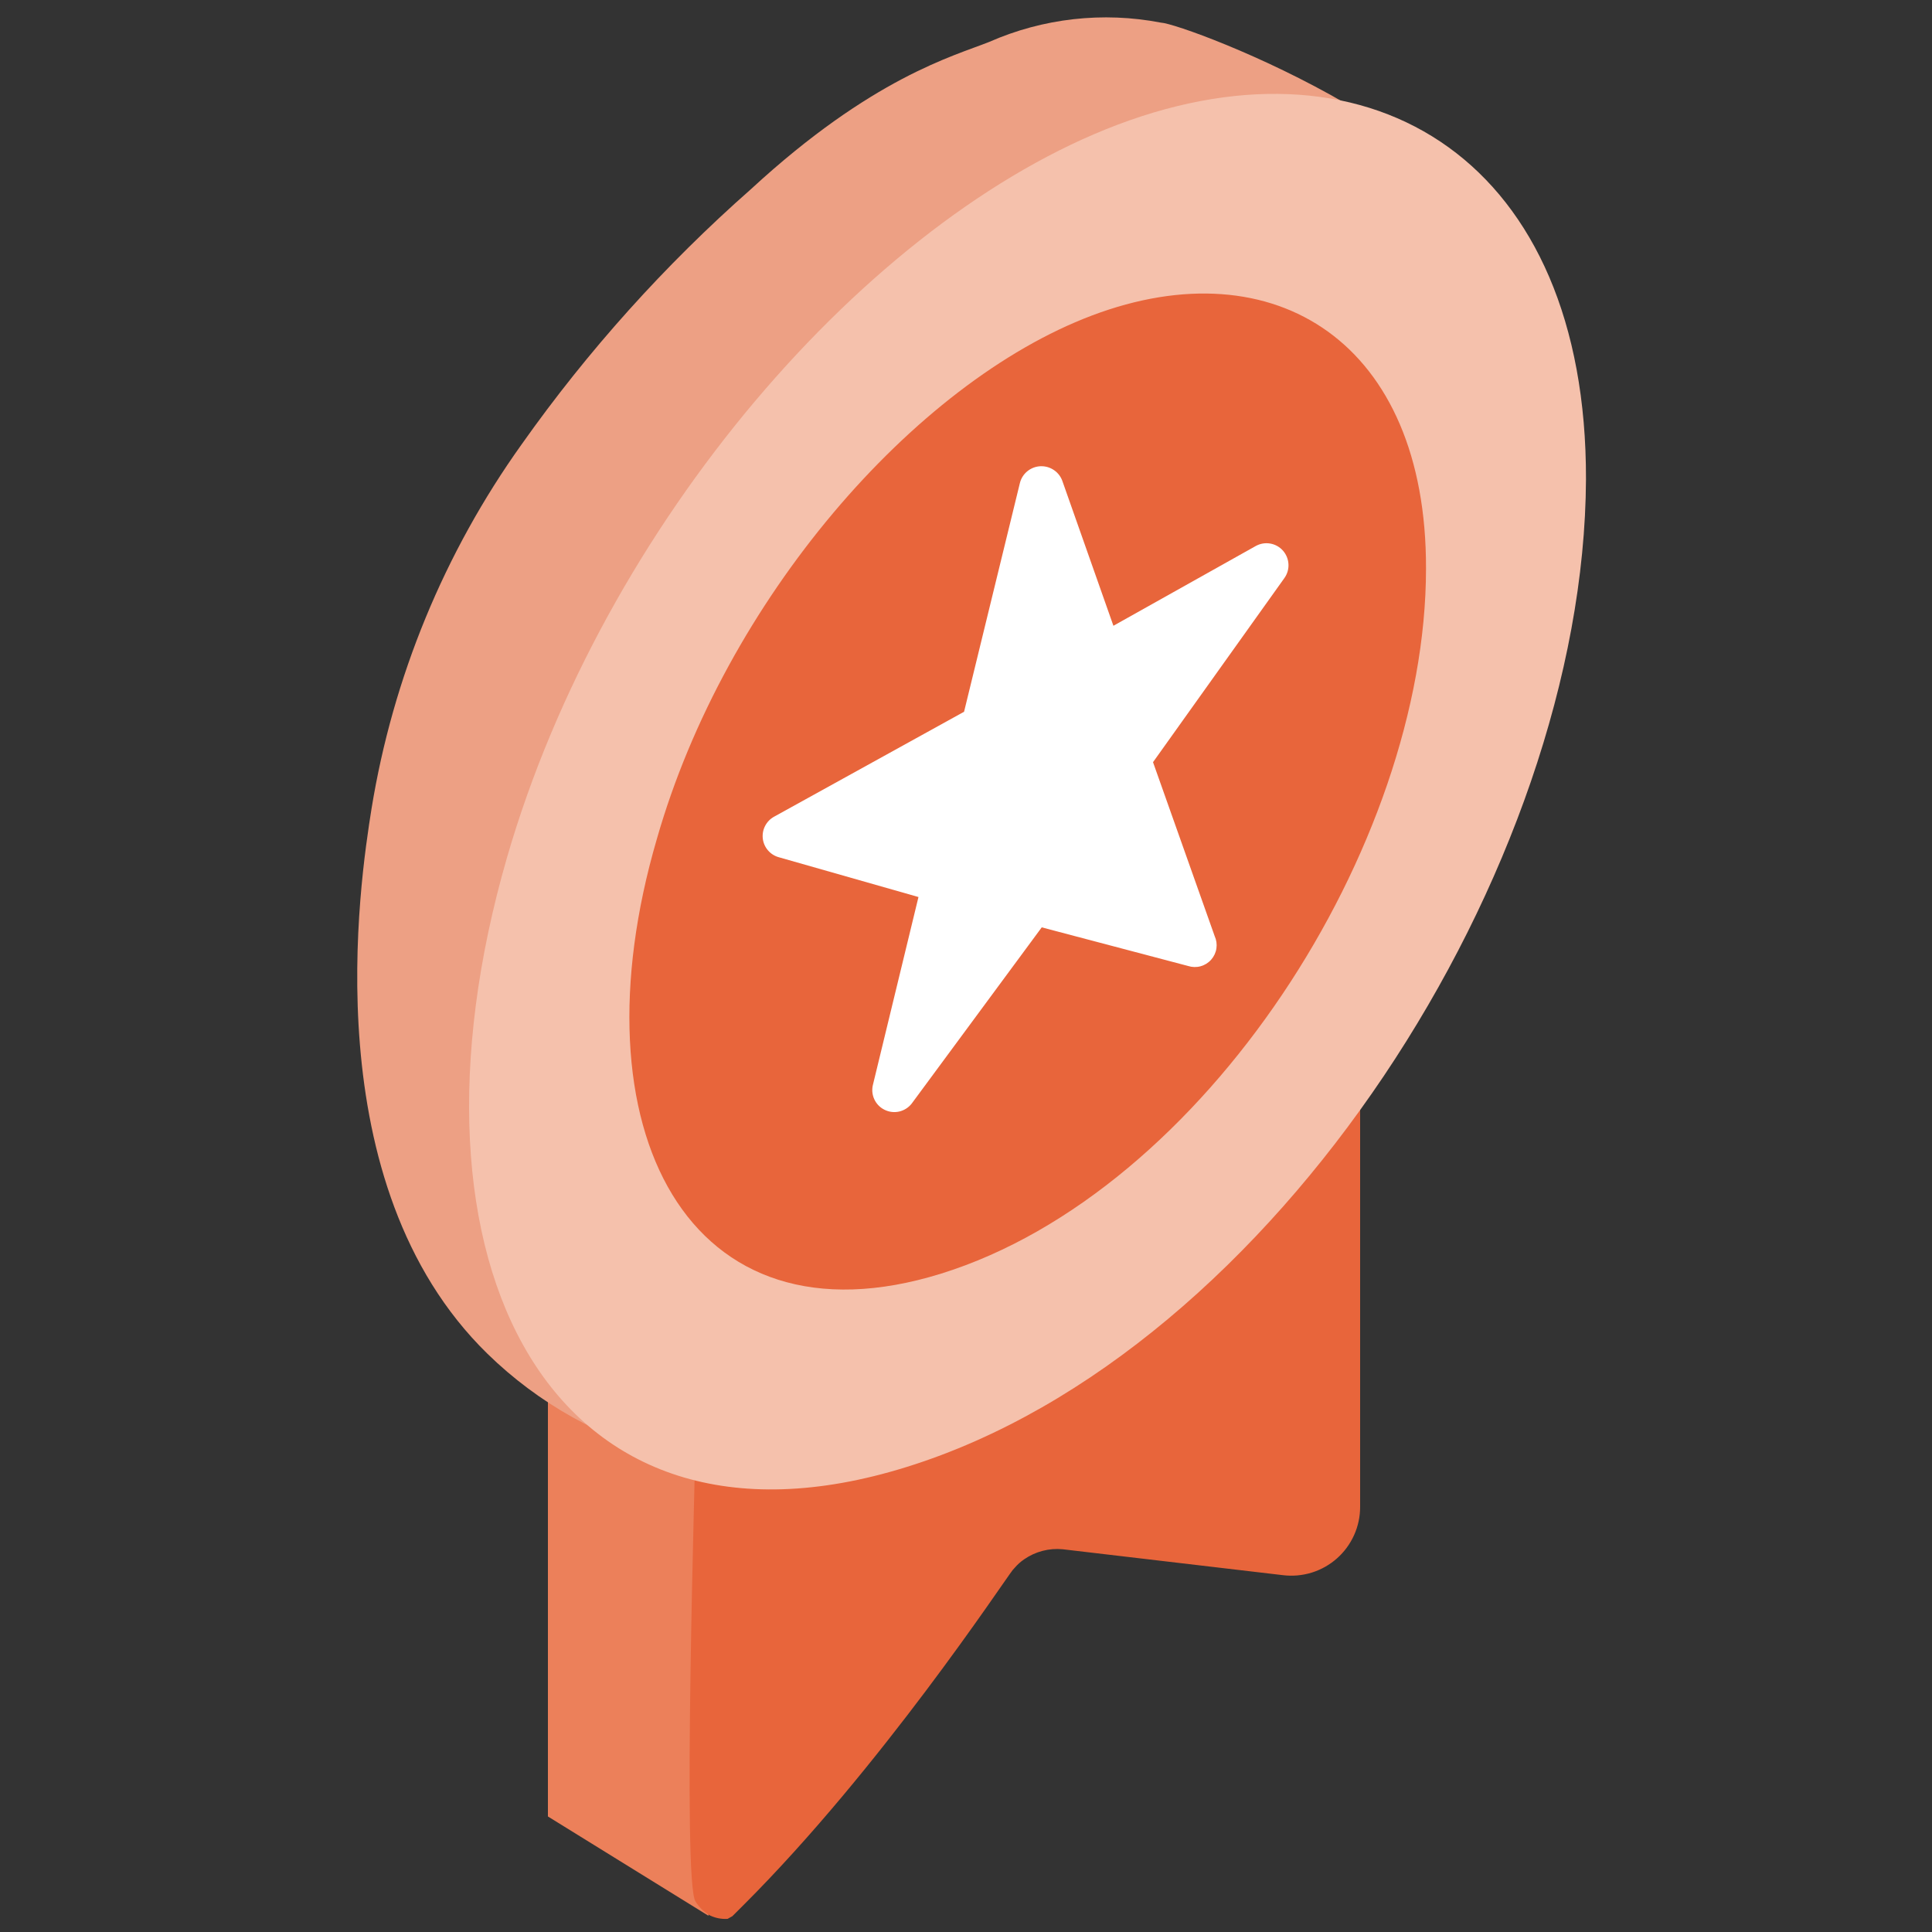
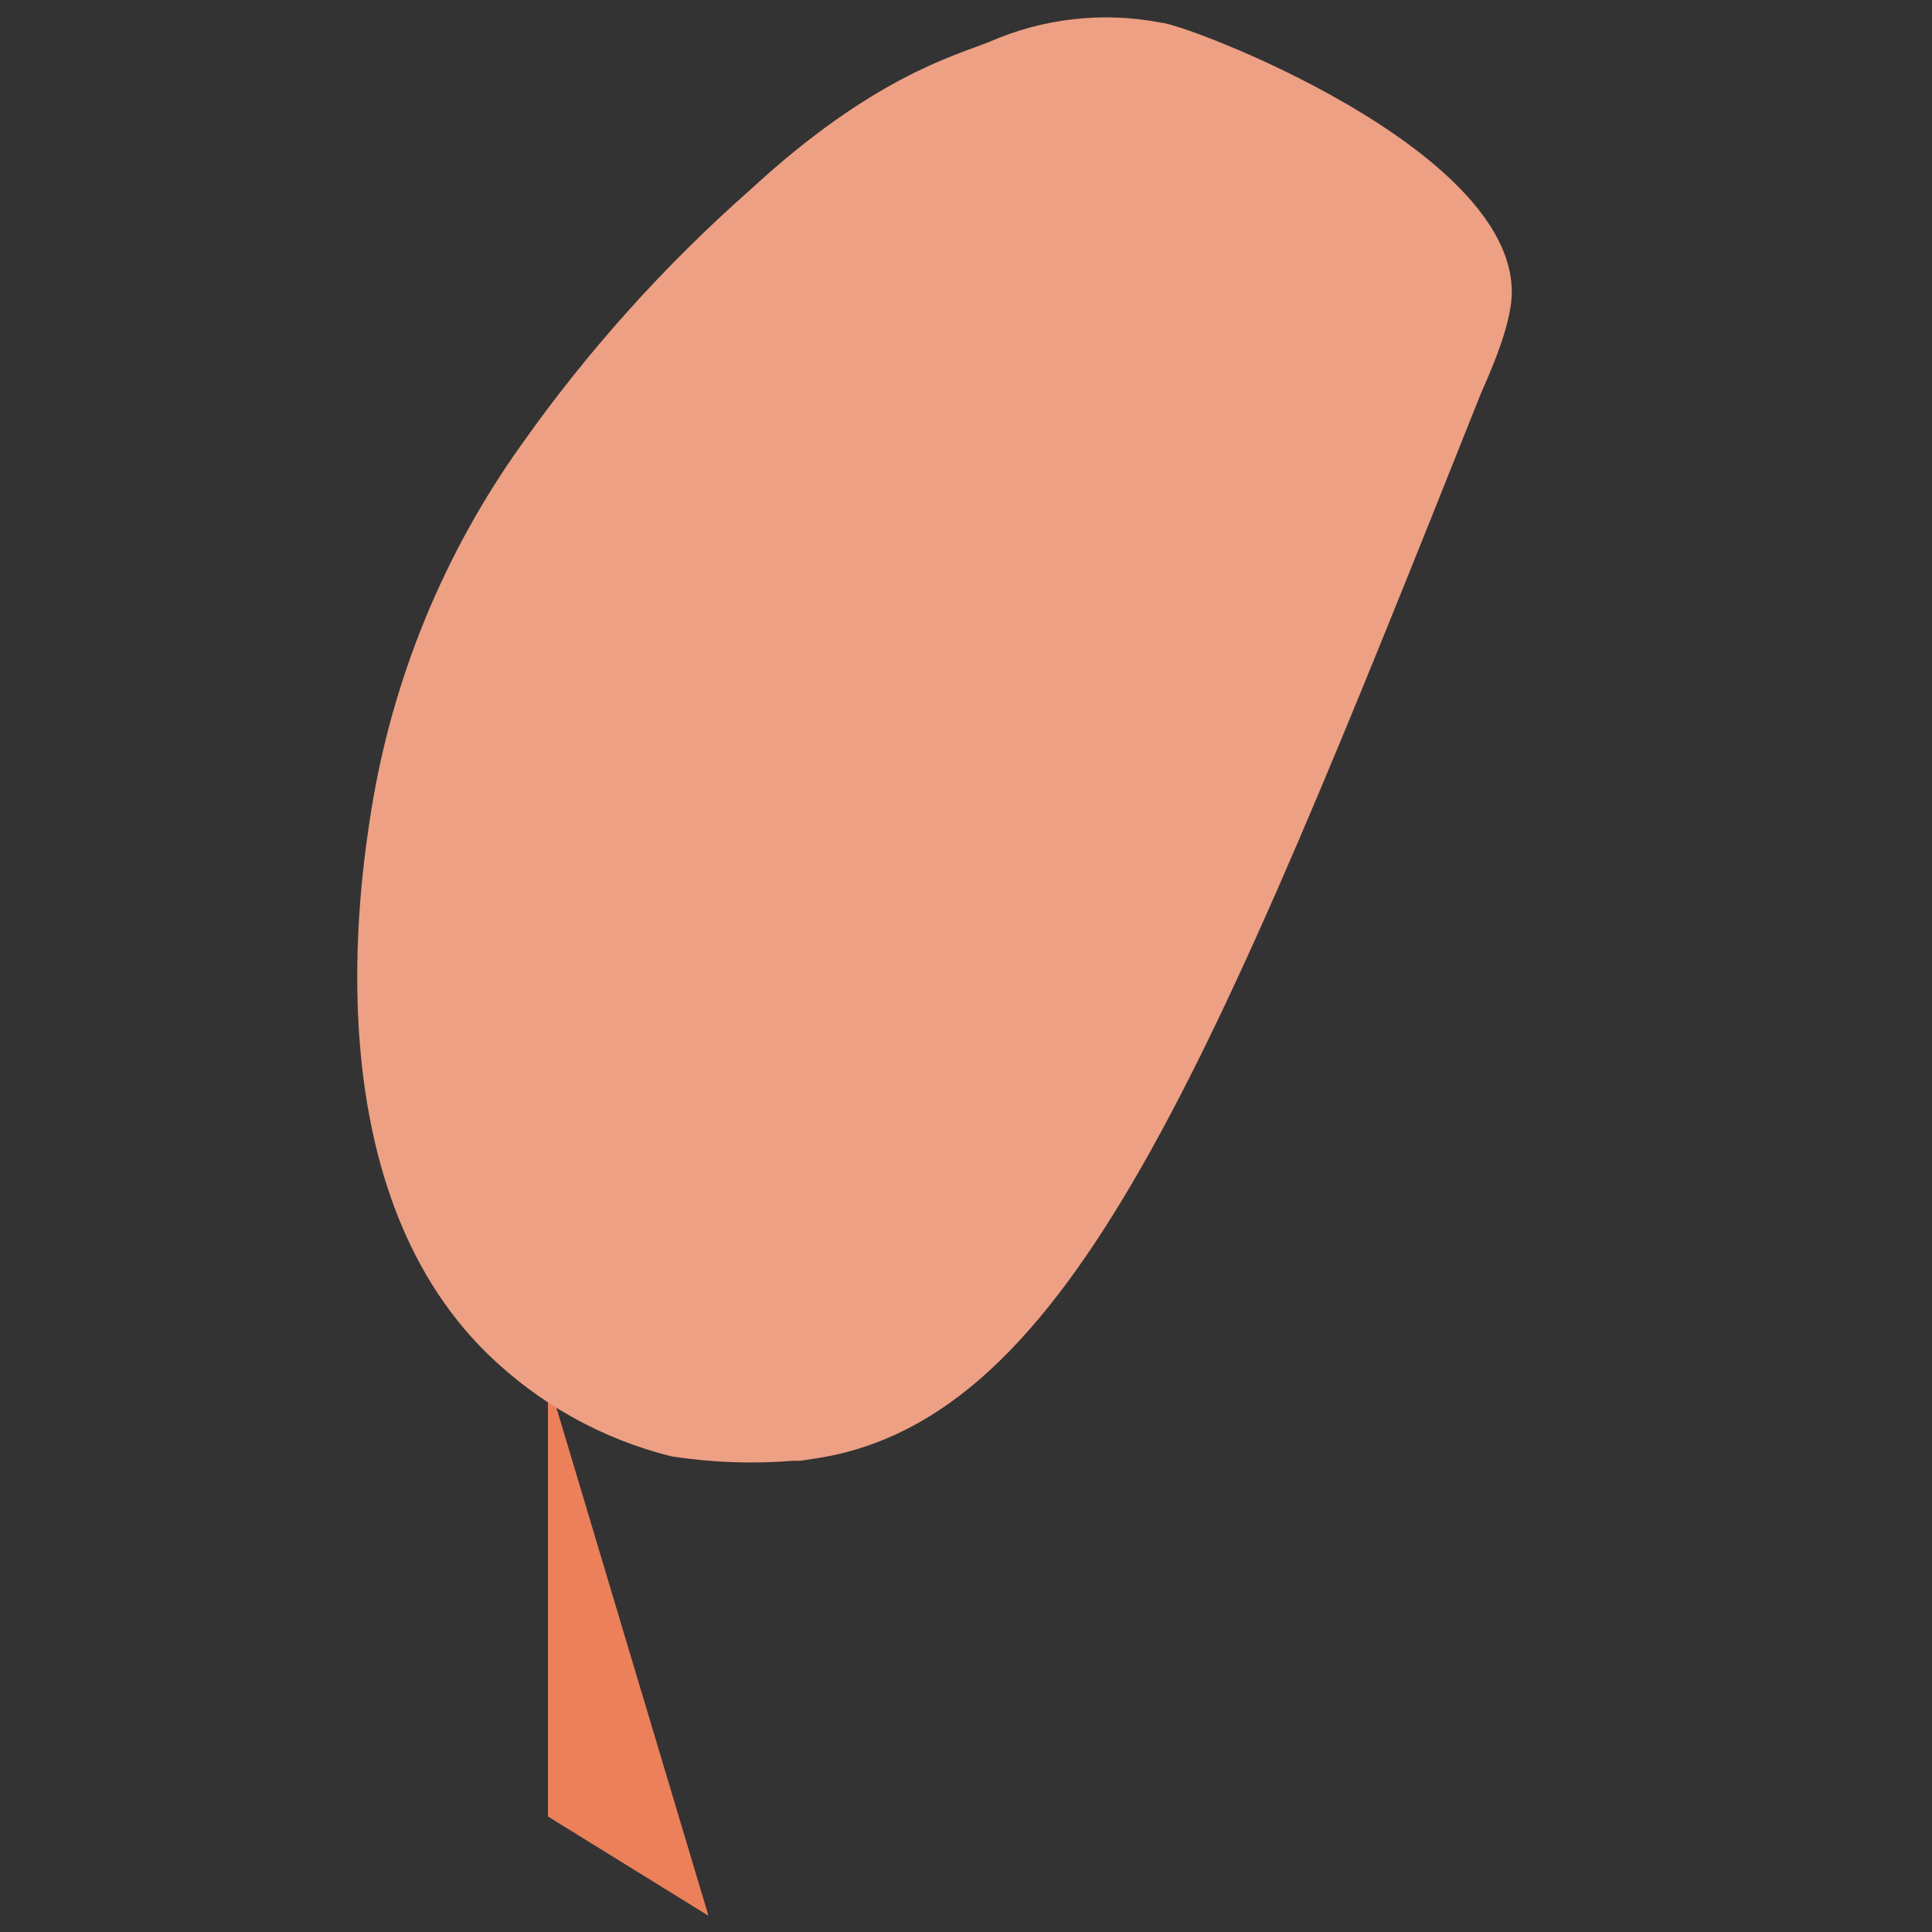
<svg xmlns="http://www.w3.org/2000/svg" width="60" height="60" viewBox="0 0 60 60" fill="none">
  <rect x="0" y="0" width="60" height="60" fill="#333333" stroke="none" />
-   <path d="M22.002 59.496L17.016 56.412V42.834L22.224 44.856L22.002 59.496Z" fill="#EC805A" />
-   <path d="M21.6 44.652C21.6 45.414 21.186 58.452 21.6 59.052C21.71 59.23 21.863 59.379 22.044 59.484C22.216 59.567 22.406 59.604 22.596 59.592L22.746 59.508L23.088 59.166C27.354 54.906 31.158 49.128 31.452 48.756L31.512 48.69C31.598 48.589 31.697 48.5 31.806 48.426C32.156 48.183 32.582 48.072 33.006 48.114L39.84 48.918C40.141 48.955 40.446 48.928 40.736 48.839C41.025 48.749 41.293 48.599 41.52 48.398C41.747 48.197 41.928 47.95 42.053 47.673C42.177 47.397 42.241 47.097 42.24 46.794V33.6L21.6 44.652Z" fill="#E8653B" />
+   <path d="M22.002 59.496L17.016 56.412V42.834L22.002 59.496Z" fill="#EC805A" />
  <path d="M45.966 12.282C37.566 33.354 33.228 44.016 25.41 45.282L24.846 45.366H24.63C23.369 45.468 22.1 45.422 20.85 45.228C18.697 44.692 16.726 43.592 15.138 42.042C9.738 36.768 11.178 27.372 11.538 25.116C12.202 21.036 13.797 17.164 16.2 13.8C18.257 10.89 20.648 8.23 23.322 5.874C27.09 2.4 29.622 1.74 30.72 1.302C32.394 0.566 34.252 0.356 36.048 0.702C36.822 0.738 47.004 4.59 46.95 9.102C46.938 10.2 46.128 11.88 45.966 12.282Z" fill="#EDA084" />
-   <path d="M49.254 14.886C49.2 26.958 39.599 42 28.157 45.558C17.136 48.996 12.095 39.258 15.743 26.64C18.744 16.266 26.957 6.798 34.715 3.87C42.678 0.864 49.278 5.07 49.254 14.886Z" fill="#F5C1AC" />
-   <path d="M44.286 17.658C44.286 26.28 37.398 37.008 29.232 39.552C21.366 42 17.766 35.058 20.4 26.052C22.518 18.648 28.38 11.886 33.912 9.798C39.6 7.65 44.304 10.656 44.286 17.658Z" fill="#E8653B" />
-   <path d="M29.94 22.104L31.674 15C31.71 14.855 31.793 14.725 31.91 14.631C32.027 14.537 32.171 14.484 32.321 14.479C32.471 14.475 32.618 14.519 32.74 14.605C32.863 14.691 32.954 14.815 33 14.958L34.578 19.434L39 16.956C39.136 16.881 39.293 16.854 39.446 16.88C39.599 16.906 39.739 16.983 39.842 17.099C39.945 17.215 40.006 17.363 40.014 17.518C40.023 17.673 39.978 17.826 39.888 17.952L35.808 23.67L37.722 29.07C37.777 29.19 37.796 29.323 37.777 29.453C37.758 29.583 37.701 29.705 37.614 29.803C37.527 29.902 37.413 29.973 37.286 30.008C37.159 30.043 37.025 30.04 36.9 30L32.352 28.8L28.314 34.272C28.217 34.397 28.079 34.484 27.925 34.52C27.771 34.555 27.609 34.535 27.468 34.464C27.326 34.394 27.213 34.276 27.149 34.132C27.084 33.987 27.072 33.825 27.114 33.672L28.524 27.858L24.186 26.622C24.055 26.586 23.937 26.511 23.849 26.407C23.76 26.304 23.704 26.176 23.689 26.041C23.674 25.905 23.699 25.768 23.762 25.648C23.825 25.527 23.922 25.427 24.042 25.362L29.94 22.104Z" fill="white" />
</svg>